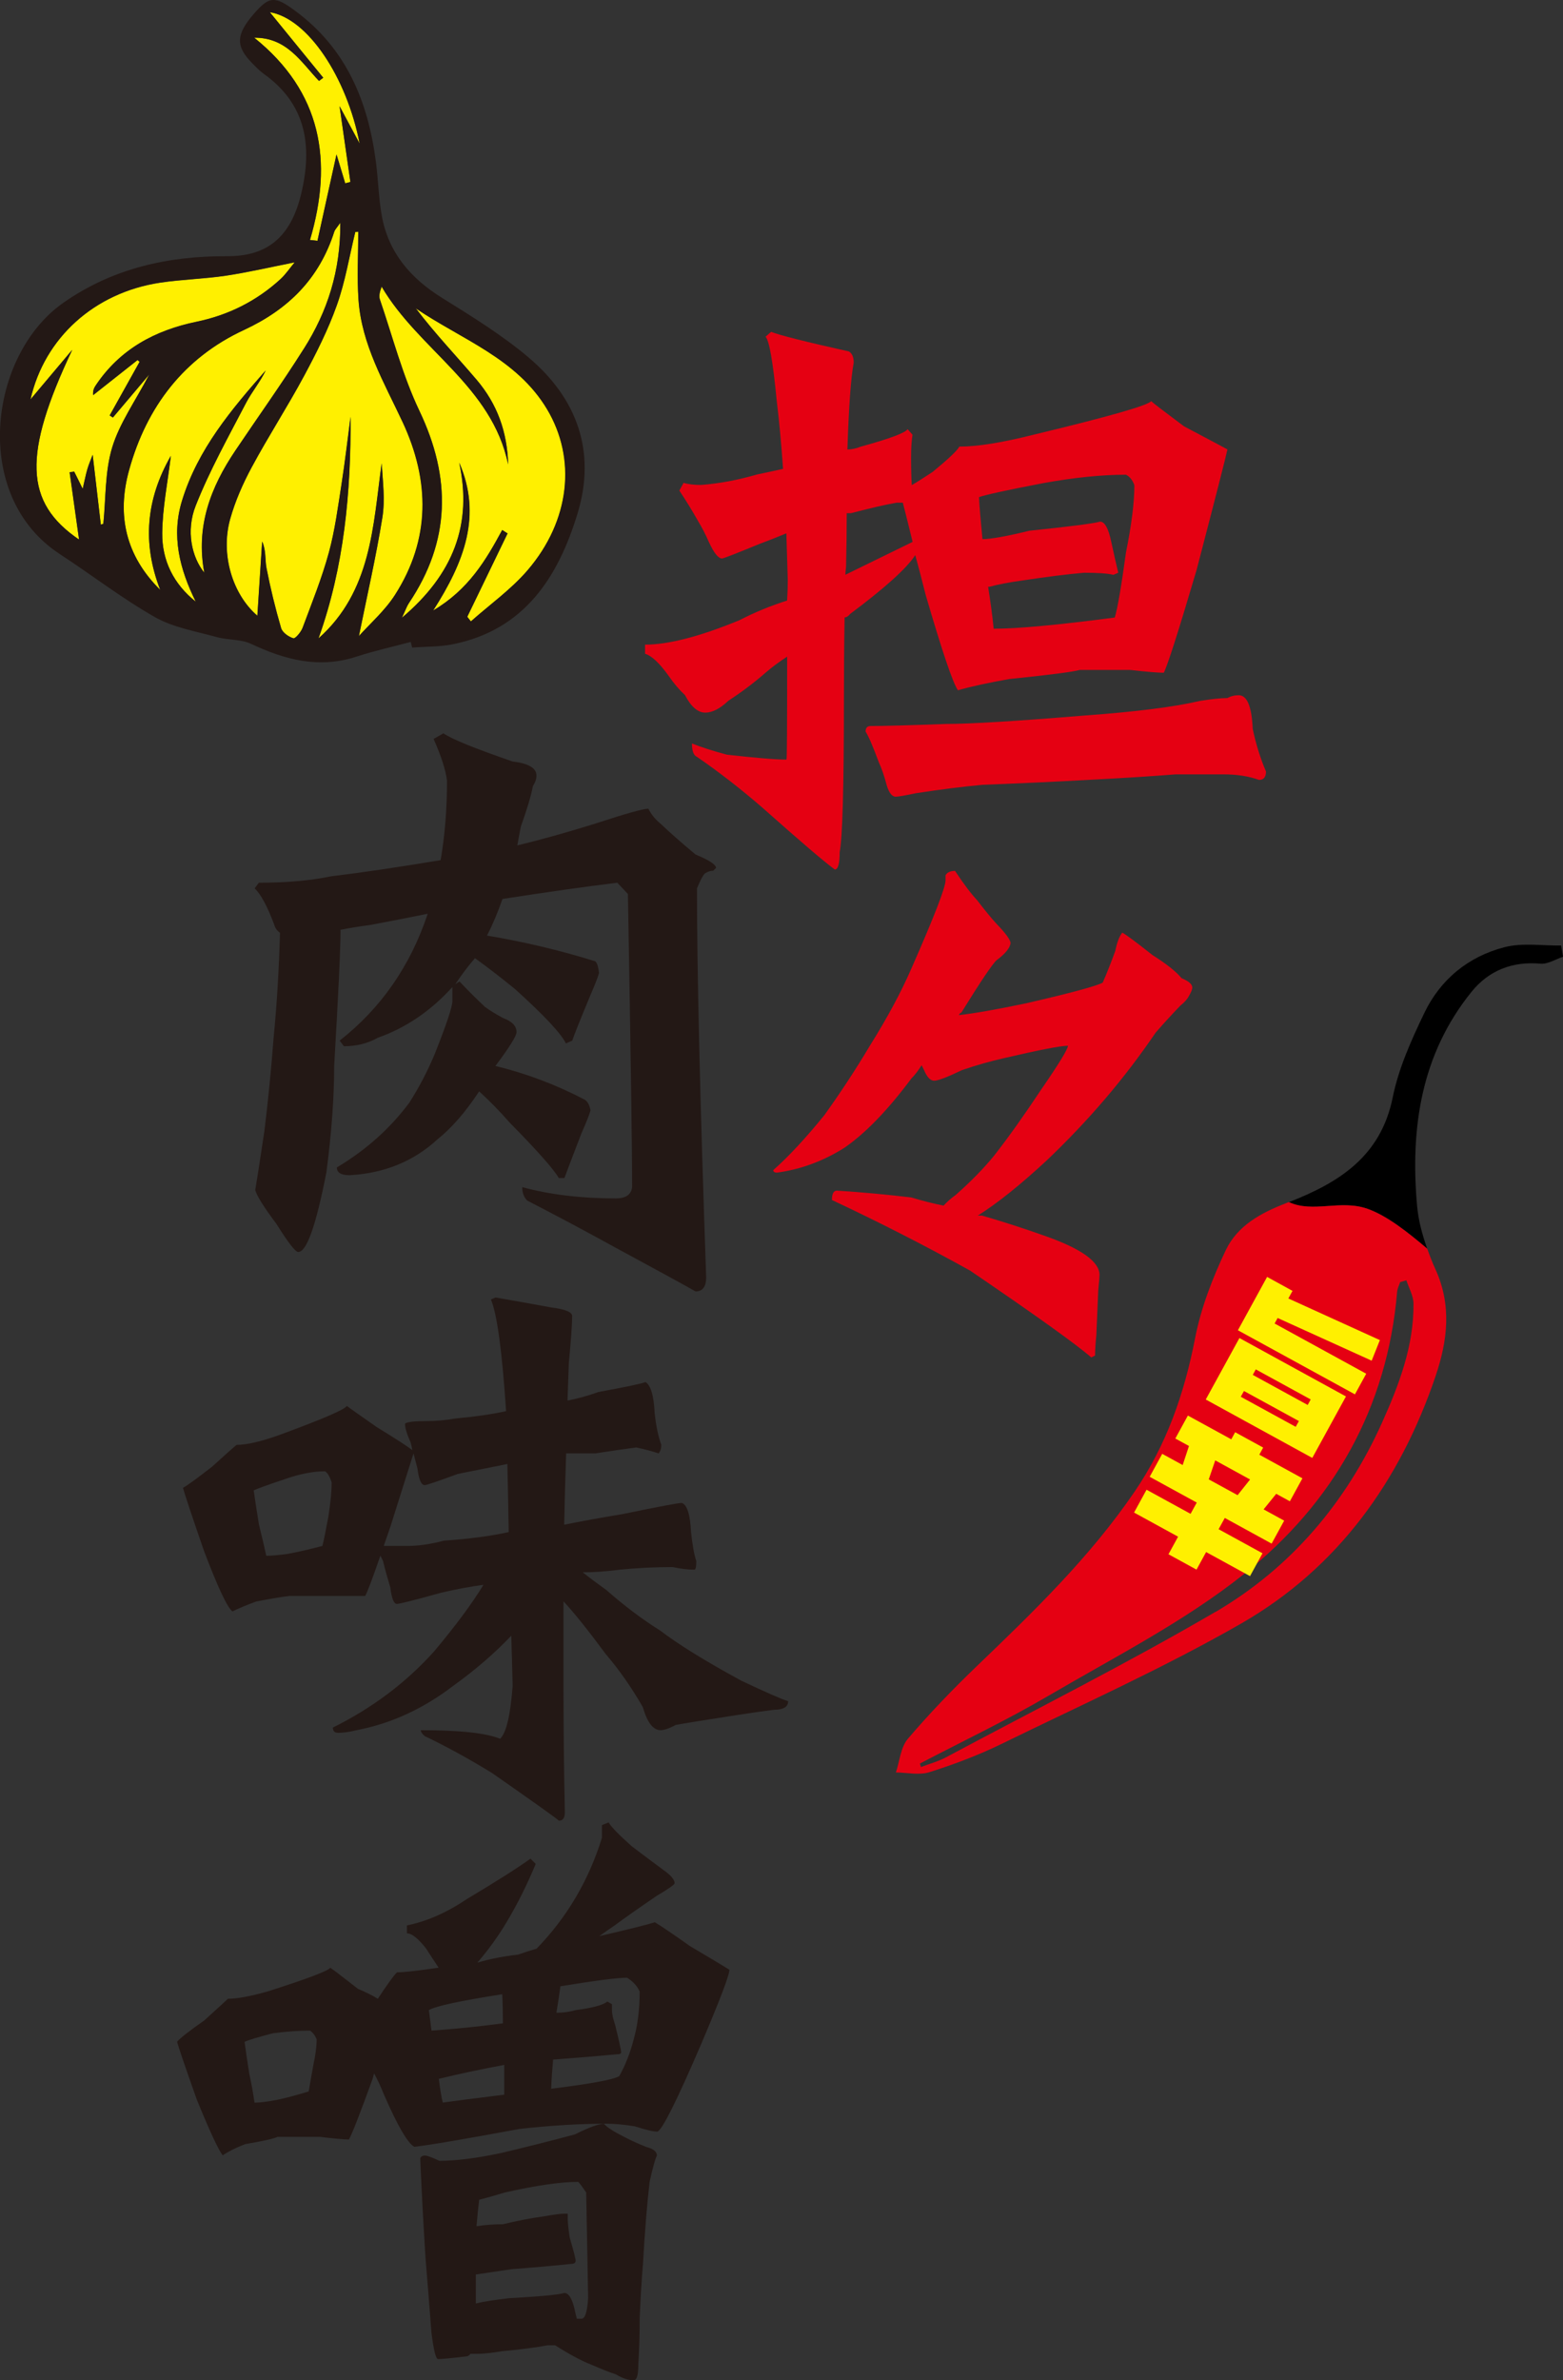
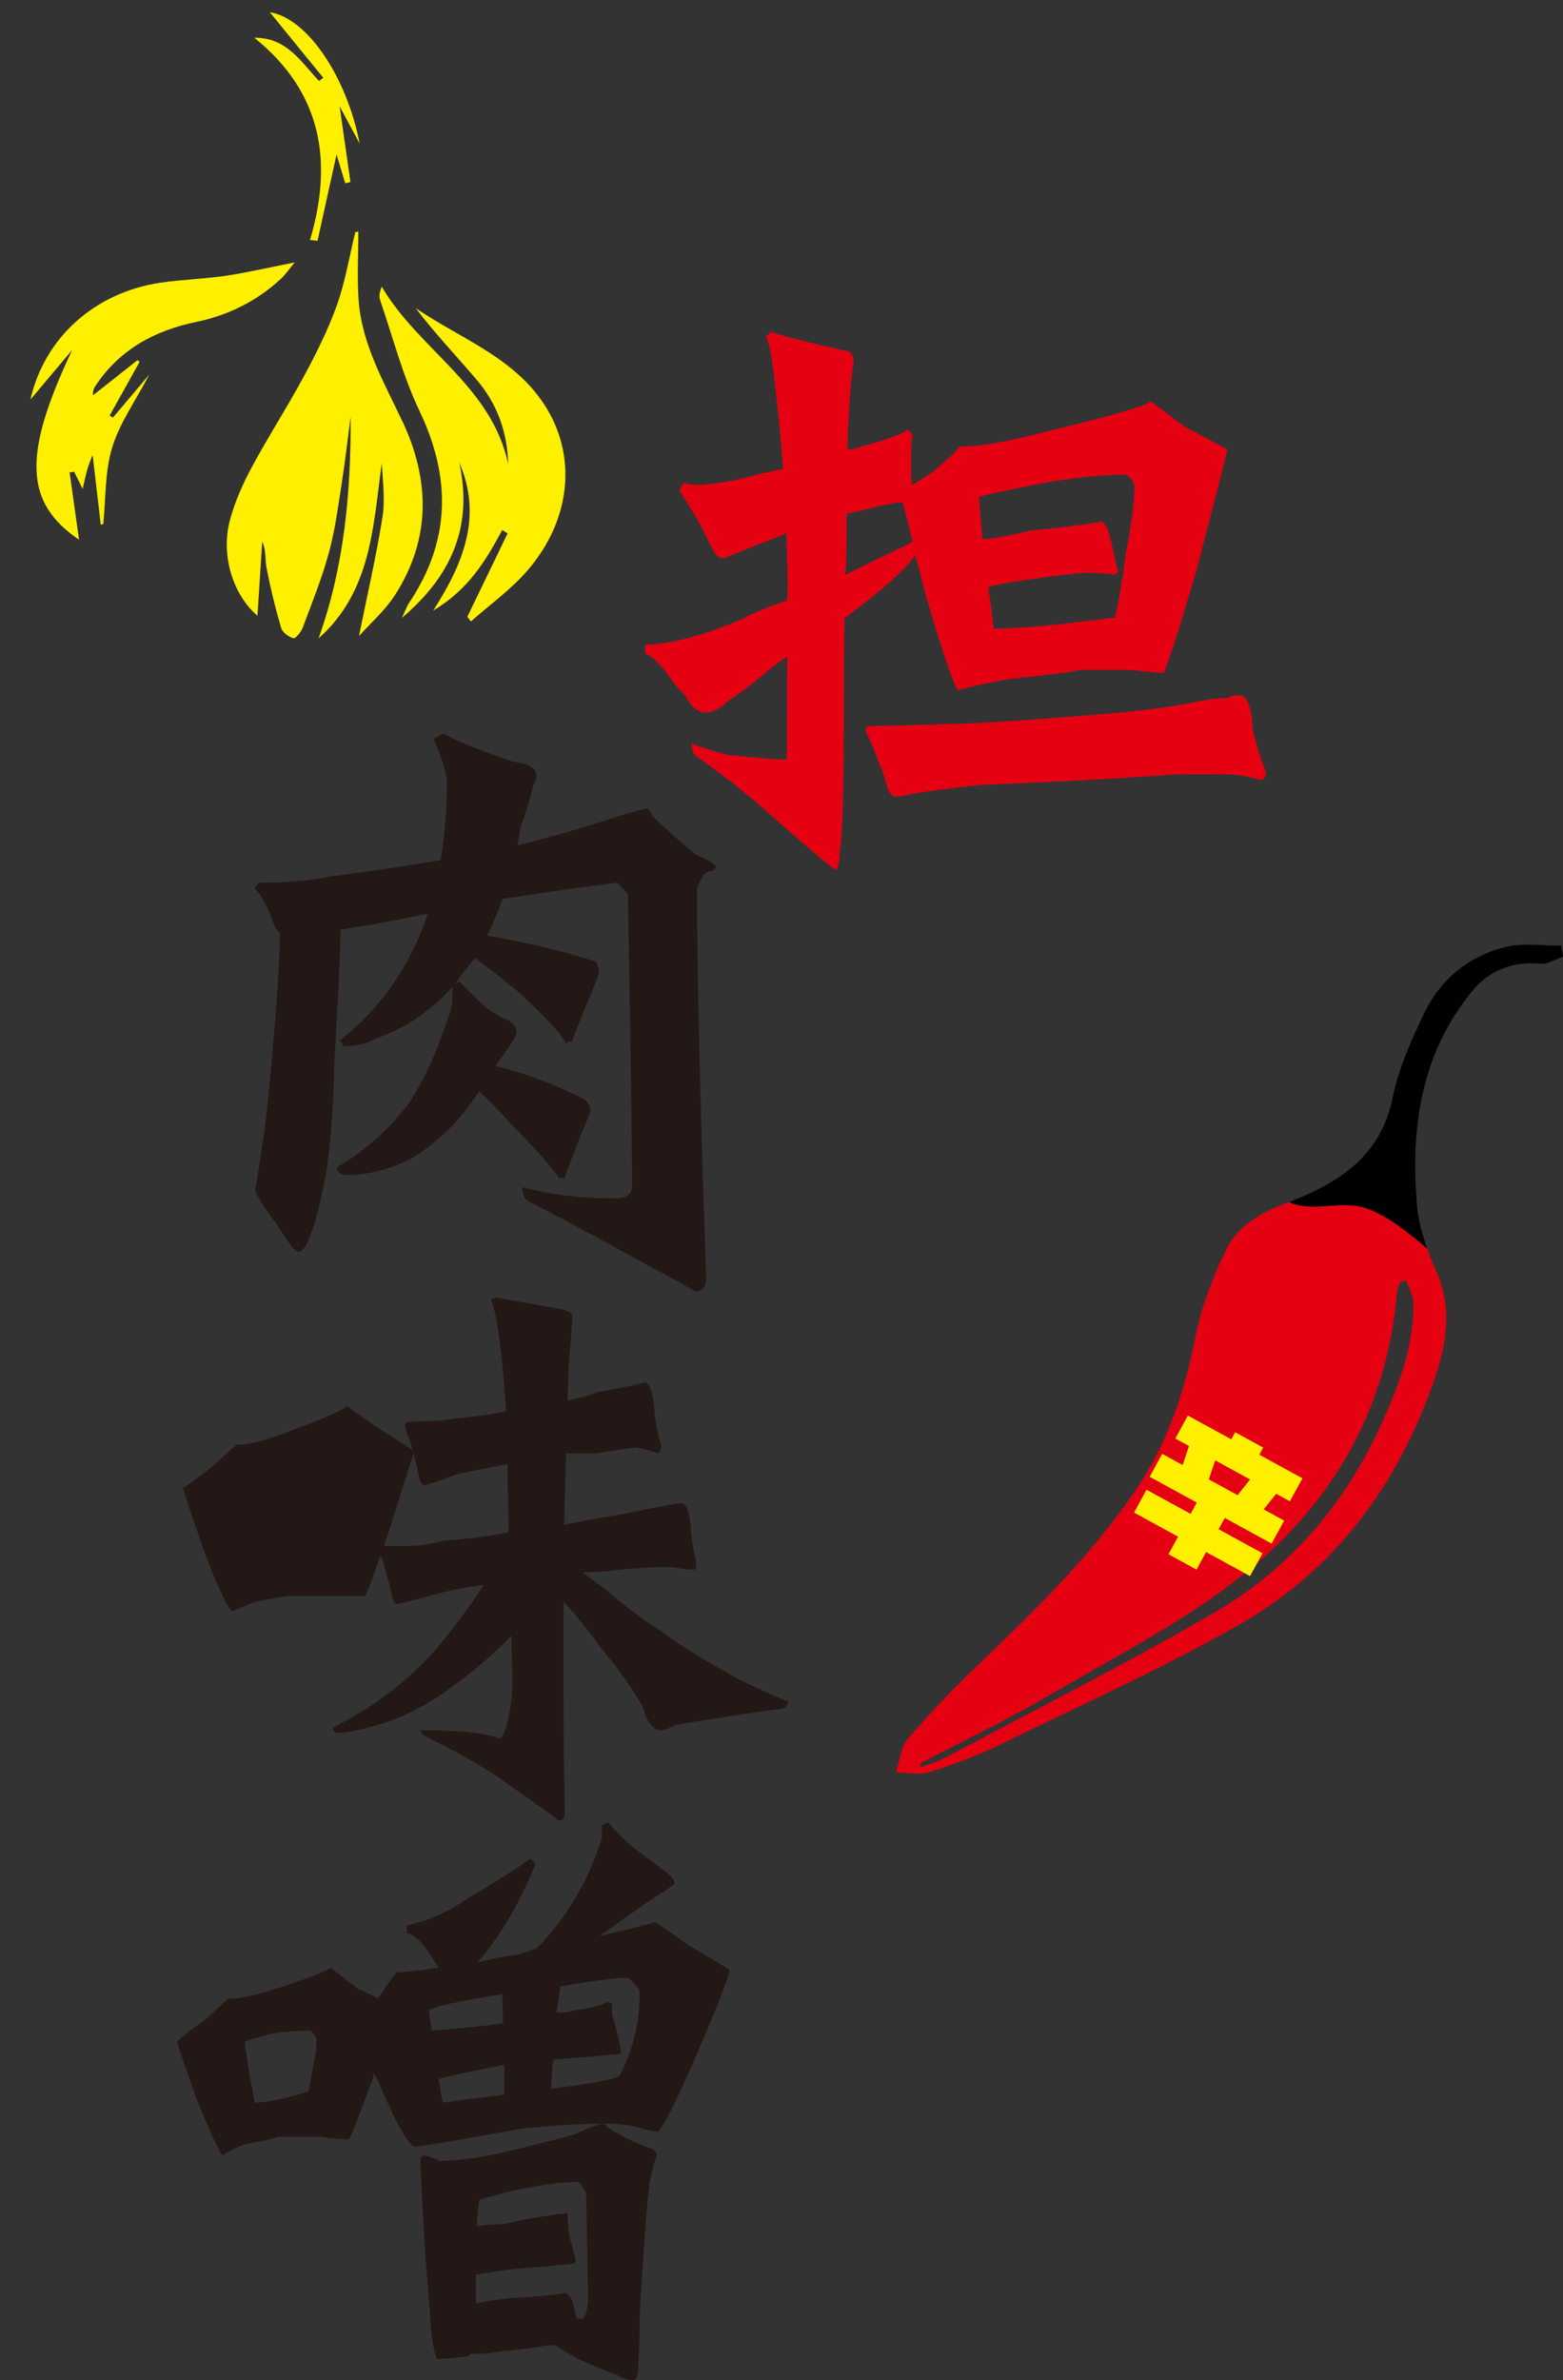
<svg xmlns="http://www.w3.org/2000/svg" viewBox="0 0 255.29 388.69">
  <rect x="0" y="0" width="255.29" height="388.69" fill="#333333" stroke="none" />
  <path d="m127.9 76.6c-.3-4.34-.65-8.04-1.03-11.09-.61-6.4-1.22-9.91-1.83-10.52l.91-.8c1.3.53 5.53 1.6 12.69 3.2.53.3.8.91.8 1.83-.46 2.44-.8 7.16-1.03 14.18.69 0 1.41-.15 2.17-.46 4.73-1.3 7.28-2.25 7.66-2.86l.8.91c-.15.99-.23 2.21-.23 3.66 0 1.91.04 3.43.11 4.57.91-.53 2.06-1.26 3.43-2.17 2.59-2.13 4.04-3.51 4.34-4.12 2.97 0 7.01-.65 12.12-1.94 12.35-2.97 18.75-4.8 19.21-5.49.3.3 2.1 1.68 5.37 4.12 4.19 2.21 6.55 3.47 7.09 3.77-.23 1.14-1.91 7.7-5.03 19.66-2.97 10.06-4.76 15.66-5.37 16.81-.91 0-2.74-.15-5.49-.46h-8.23c-.99.3-4.84.8-11.55 1.49-3.43.61-6.21 1.22-8.35 1.83-.84-1.22-2.59-6.4-5.26-15.55-.61-2.44-1.18-4.61-1.71-6.52-1.37 2.13-4.92 5.34-10.63 9.6-.3.38-.61.57-.91.57-.08 4.57-.11 9.11-.11 13.61 0 14.1-.23 22.33-.69 24.7 0 1.91-.27 2.86-.8 2.86-1.68-1.22-5.6-4.57-11.78-10.06-3.51-3.05-7.09-5.83-10.75-8.35-.53-.23-.8-.95-.8-2.17 1.52.61 3.43 1.22 5.72 1.83 4.73.53 7.96.8 9.72.8.08 0 .11-5.6.11-16.81-1.3.84-2.48 1.71-3.54 2.63-1.83 1.6-3.85 3.13-6.06 4.57-1.37 1.3-2.63 1.94-3.77 1.94-1.22 0-2.32-.95-3.32-2.86-.91-.84-1.79-1.87-2.63-3.09-1.52-2.13-2.82-3.35-3.89-3.66v-1.49c3.81 0 8.96-1.33 15.43-4 2.52-1.3 5.11-2.36 7.77-3.2.08-1.22.11-2.32.11-3.32-.08-2.74-.15-5.3-.23-7.66-1.45.61-2.9 1.18-4.34 1.71-3.89 1.6-5.95 2.4-6.17 2.4-.61 0-1.33-.91-2.17-2.74-.53-1.22-1.11-2.32-1.71-3.32-.99-1.75-2.02-3.43-3.09-5.03l.69-1.26c.76.23 1.71.34 2.86.34 2.97-.23 6.02-.8 9.15-1.71 1.45-.3 2.86-.61 4.23-.91zm10.4 7.2c0 2.82-.04 5.75-.11 8.8-.08.61-.11 1.03-.11 1.26 3.58-1.75 7.24-3.54 10.98-5.37-.76-3.13-1.3-5.26-1.6-6.4h-1.03c-1.75.3-4.23.88-7.43 1.71h-.69zm64.02 29.73c1.37 0 2.13 1.83 2.29 5.49.53 2.52 1.26 4.84 2.17 6.97 0 .91-.38 1.37-1.14 1.37-1.68-.61-3.62-.91-5.83-.91h-7.77c-3.73.3-8.54.61-14.41.91-5.41.3-11.13.57-17.15.8-3.28.3-6.9.76-10.86 1.37-1.83.38-2.93.57-3.32.57-.61 0-1.11-.65-1.49-1.94-.38-1.45-.8-2.67-1.26-3.66-.99-2.67-1.71-4.34-2.17-5.03 0-.61.27-.91.8-.91 2.06 0 6.17-.11 12.35-.34 3.96 0 11.47-.46 22.52-1.37 8.46-.61 14.79-1.41 18.98-2.4 1.91-.3 3.39-.46 4.46-.46.53-.3 1.14-.46 1.83-.46zm-40.93-17.72c.38 2.36.69 4.65.91 6.86 1.98 0 4.61-.15 7.89-.46 3.28-.3 7.24-.76 11.89-1.37.46-1.52 1.07-5.07 1.83-10.63.91-4.5 1.37-8.16 1.37-10.98-.3-.84-.76-1.41-1.37-1.71-3.96 0-8.46.46-13.49 1.37-5.95 1.14-9.45 1.91-10.52 2.29.08 1.52.27 3.81.57 6.86 1.37 0 3.93-.46 7.66-1.37 6.63-.69 10.48-1.18 11.55-1.49.76 0 1.37 1.11 1.83 3.32.46 2.13.84 3.81 1.14 5.03l-.8.34c-.91-.23-2.52-.34-4.8-.34-2.67.23-6.02.65-10.06 1.26-2.21.3-4 .65-5.37 1.03h-.23z" fill="#e50012" />
-   <path d="m150.53 173.95c-.55.88-1.1 1.6-1.65 2.14-3.85 5.17-7.49 8.94-10.93 11.32-3.44 2.18-7.11 3.54-11.03 4.08-.41 0-.62-.14-.62-.41 2.47-2.18 5.26-5.17 8.35-8.98 2.68-3.74 5.15-7.51 7.42-11.32 2.89-4.62 5.15-8.84 6.8-12.65 3.71-8.43 5.57-13.23 5.57-14.38v-.82c.27-.48.79-.71 1.55-.71 1.44 2.18 2.65 3.77 3.61 4.79 1.31 1.7 2.34 2.96 3.09 3.77 1.58 1.63 2.37 2.72 2.37 3.26-.14.82-.89 1.73-2.27 2.75-.69.61-2.61 3.47-5.77 8.57-.14 0-.27.14-.41.41 2.47-.27 6.15-.92 11.03-1.94 7.35-1.7 11.51-2.82 12.47-3.37.69-1.56 1.37-3.3 2.06-5.2.27-1.36.65-2.35 1.13-2.96.55.27 2.2 1.5 4.95 3.67 2.27 1.43 3.85 2.69 4.74 3.77 1.17.48 1.75.99 1.75 1.53 0 .27-.17.71-.52 1.33-.27.54-.76 1.09-1.44 1.63-1.31 1.36-2.65 2.82-4.02 4.39-5.02 7.41-10.96 14.38-17.83 20.91-4.33 4.01-8.07 7-11.23 8.98h.72c3.5 1.02 6.87 2.11 10.1 3.26 6.05 2.11 9.07 4.25 9.07 6.43 0 .27-.07 1.12-.21 2.55-.07 1.56-.17 3.98-.31 7.24-.14 1.43-.21 2.55-.21 3.37l-.62.31c-2.41-2.11-9-6.83-19.79-14.18-7.35-4.08-14.88-7.92-22.57-11.53 0-1.02.27-1.53.82-1.53 4.19.27 8.25.65 12.16 1.12 1.79.54 3.54.99 5.26 1.33.55-.61 1.2-1.19 1.96-1.73 2.47-2.18 4.57-4.32 6.29-6.43 2.34-2.99 4.88-6.56 7.63-10.71 2.95-4.28 4.43-6.7 4.43-7.24-1.17 0-4.67.68-10.51 2.04-2.13.48-4.4 1.12-6.8 1.94-2.41 1.16-3.92 1.73-4.54 1.73s-1.17-.58-1.65-1.73l-.41-.82z" fill="#e50012" />
  <path d="m69.89 149.21c-2.99.61-6.14 1.23-9.44 1.84-1.76.23-3.41.5-4.95.81h.12c0 3.07-.35 10.47-1.04 22.21 0 5.14-.42 10.93-1.27 17.38-1.69 8.67-3.22 13-4.6 13-.46 0-1.65-1.53-3.57-4.6-2.07-2.76-3.22-4.6-3.45-5.52.23-1.3.73-4.53 1.5-9.67.61-4.99 1.11-10.05 1.5-15.19.54-5.52.88-11.24 1.04-17.15-.46-.31-.77-.73-.92-1.27-1.15-3.07-2.22-5.06-3.22-5.98l.69-.92c4.53 0 8.44-.35 11.74-1.04 5.06-.61 11.05-1.5 17.95-2.65.69-3.99 1.04-8.32 1.04-13-.23-1.76-.96-4.03-2.19-6.79l1.61-.92c1.3.92 5.06 2.45 11.28 4.6 2.61.31 3.91 1.07 3.91 2.3 0 .54-.19 1.11-.58 1.73-.31 1.61-.96 3.8-1.96 6.56-.23 1.15-.42 2.19-.58 3.11 3.84-.92 8.09-2.11 12.77-3.57 4.91-1.61 7.79-2.42 8.63-2.42.46.92 1.11 1.73 1.96 2.42 1.53 1.46 3.45 3.15 5.75 5.06 2.22.92 3.34 1.65 3.34 2.19l-.46.46c-.46 0-.92.15-1.38.46-.31.31-.73 1.11-1.27 2.42 0 13.5.5 34.68 1.5 63.52 0 1.53-.58 2.3-1.73 2.3-1.61-.92-6.1-3.38-13.46-7.36-4.45-2.45-9.13-4.95-14.04-7.48-.54-.54-.81-1.27-.81-2.19 4.53 1.23 9.63 1.84 15.3 1.84 1.61 0 2.49-.61 2.65-1.84 0-5.83-.23-21.79-.69-47.87l-1.73-1.84c-5.06.61-11.32 1.5-18.76 2.65-.77 2.22-1.61 4.22-2.53 5.98 5.98 1 11.81 2.38 17.49 4.14.38 0 .65.65.81 1.96-.15.61-.61 1.8-1.38 3.57-1.69 4.07-2.69 6.56-2.99 7.48l-1.04.46c-.77-1.61-3.53-4.56-8.29-8.86-2.15-1.76-4.33-3.45-6.56-5.06-1.07 1.23-2.15 2.65-3.22 4.26l.69-.46c1.07 1.15 2.45 2.53 4.14 4.14.84.61 1.84 1.23 2.99 1.84 1.46.54 2.19 1.3 2.19 2.3 0 .61-1.15 2.45-3.45 5.52 5.06 1.23 9.93 3.07 14.61 5.52.46.31.77.88.92 1.73-.15.61-.65 1.88-1.5 3.8-1.53 3.99-2.45 6.41-2.76 7.25h-.92c-.84-1.46-3.53-4.49-8.06-9.09-1.61-1.84-3.26-3.53-4.95-5.06-2.22 3.38-4.49 5.98-6.79 7.82-3.91 3.61-8.71 5.56-14.38 5.87-1.38 0-2.07-.42-2.07-1.27 4.76-2.84 8.71-6.37 11.85-10.59 1.61-2.53 2.99-5.18 4.14-7.94 1.92-4.83 2.88-7.71 2.88-8.63v-2.3c-3.53 3.91-7.59 6.67-12.2 8.29-1.61.92-3.45 1.38-5.52 1.38l-.69-.92c6.75-5.29 11.55-12.2 14.38-20.71zm4.03 11.97v-.46h.46c-.15 0-.31.15-.46.46z" fill="#231815" />
-   <path d="m47.15 260.66c-.5 0-2.27.29-5.29.86-1.58.58-2.88 1.12-3.88 1.62-.79-.5-2.34-3.78-4.64-9.82-2.01-5.83-3.17-9.28-3.45-10.36.58-.29 2.16-1.44 4.75-3.45 2.3-2.09 3.63-3.27 3.99-3.56 1.65 0 3.99-.54 7.01-1.62 7.05-2.59 10.72-4.17 11.01-4.75.36.29 1.98 1.44 4.86 3.45 3.17 1.94 5.11 3.2 5.83 3.78-.14-.86-.29-1.4-.43-1.62-.5-1.15-.76-2.05-.76-2.7.29-.29 1.51-.43 3.67-.43 1.44 0 2.99-.14 4.64-.43 3.17-.29 5.9-.68 8.2-1.19-.65-9.78-1.47-15.86-2.48-18.24l.76-.32c2.88.5 5.9 1.04 9.06 1.62 2.3.29 3.45.76 3.45 1.4 0 1.37-.18 3.92-.54 7.66-.07 1.8-.14 3.85-.22 6.15 1.58-.29 3.27-.76 5.07-1.4 4.68-.86 7.23-1.4 7.66-1.62.86.5 1.37 2.19 1.51 5.07.22 2.09.58 3.81 1.08 5.18 0 .58-.14 1.04-.43 1.4-1.08-.36-2.3-.68-3.67-.97-2.16.29-4.39.61-6.69.97h-4.75c-.14 4.03-.25 7.91-.32 11.65 2.81-.58 5.97-1.15 9.5-1.73 5.9-1.22 9.14-1.83 9.71-1.83.86.29 1.37 1.87 1.51 4.75.22 2.09.5 3.67.86 4.75 0 .94-.11 1.4-.32 1.4-1.01 0-2.19-.14-3.56-.43-2.81 0-5.68.14-8.63.43-2.23.29-4.24.43-6.04.43 1.08.86 2.37 1.83 3.88 2.91 2.95 2.59 5.86 4.78 8.74 6.58 3.02 2.3 7.45 5.04 13.27 8.2 4.1 1.94 6.65 3.06 7.66 3.35 0 .94-.76 1.4-2.27 1.4-2.23.29-4.24.58-6.04.86-5.54.86-8.89 1.4-10.04 1.62-1.08.58-1.91.86-2.48.86-1.22 0-2.19-1.26-2.91-3.78-1.87-3.24-3.88-6.12-6.04-8.63-2.81-3.81-5.11-6.69-6.91-8.63v14.24c0 6.62.07 13.35.22 20.18 0 .94-.32 1.4-.97 1.4-.36-.36-3.99-2.95-10.9-7.77-3.74-2.3-7.41-4.32-11.01-6.04-.43-.36-.65-.68-.65-.97 6.4 0 10.72.47 12.95 1.4 1.01-.94 1.69-3.81 2.05-8.63-.07-2.88-.14-5.61-.22-8.2-2.73 2.88-5.9 5.61-9.5 8.2-4.89 3.74-10.14 6.15-15.76 7.23-1.15.29-2.16.43-3.02.43-.58 0-.86-.29-.86-.86 6.4-3.17 11.91-7.3 16.51-12.41 3.45-4.1 6.15-7.73 8.09-10.9-2.16.29-4.46.72-6.91 1.29-4.39 1.22-6.8 1.83-7.23 1.83-.5 0-.86-.9-1.08-2.7-.5-1.65-.9-3.09-1.19-4.32-.14-.29-.29-.58-.43-.86-1.29 3.74-2.12 5.94-2.48 6.58h-12.52zm5.94-20.4c-1.94 0-4.14.43-6.58 1.29-2.81.94-4.5 1.55-5.07 1.83.14 1.08.43 2.95.86 5.61.5 2.01.9 3.71 1.19 5.07.86 0 2.05-.11 3.56-.32 1.58-.29 3.45-.72 5.61-1.29.22-.86.54-2.45.97-4.75.36-2.3.54-4.17.54-5.61-.29-.94-.65-1.55-1.08-1.83zm9.6 12.19h3.88c1.8 0 3.78-.29 5.94-.86 4.17-.29 7.7-.76 10.58-1.4-.07-3.96-.14-7.66-.22-11.12-2.52.5-5.22 1.04-8.09 1.62-3.31 1.22-5.11 1.83-5.4 1.83-.58 0-.97-.9-1.19-2.7-.29-1.08-.5-1.91-.65-2.48-.36 1.15-1.62 5.14-3.78 11.98-.43 1.22-.79 2.27-1.08 3.13z" fill="#231815" />
+   <path d="m47.15 260.66c-.5 0-2.27.29-5.29.86-1.58.58-2.88 1.12-3.88 1.62-.79-.5-2.34-3.78-4.64-9.82-2.01-5.83-3.17-9.28-3.45-10.36.58-.29 2.16-1.44 4.75-3.45 2.3-2.09 3.63-3.27 3.99-3.56 1.65 0 3.99-.54 7.01-1.62 7.05-2.59 10.72-4.17 11.01-4.75.36.29 1.98 1.44 4.86 3.45 3.17 1.94 5.11 3.2 5.83 3.78-.14-.86-.29-1.4-.43-1.62-.5-1.15-.76-2.05-.76-2.7.29-.29 1.51-.43 3.67-.43 1.44 0 2.99-.14 4.64-.43 3.17-.29 5.9-.68 8.2-1.19-.65-9.78-1.47-15.86-2.48-18.24l.76-.32c2.88.5 5.9 1.04 9.06 1.62 2.3.29 3.45.76 3.45 1.4 0 1.37-.18 3.92-.54 7.66-.07 1.8-.14 3.85-.22 6.15 1.58-.29 3.27-.76 5.07-1.4 4.68-.86 7.23-1.4 7.66-1.62.86.5 1.37 2.19 1.51 5.07.22 2.09.58 3.81 1.08 5.18 0 .58-.14 1.04-.43 1.4-1.08-.36-2.3-.68-3.67-.97-2.16.29-4.39.61-6.69.97h-4.75c-.14 4.03-.25 7.91-.32 11.65 2.81-.58 5.97-1.15 9.5-1.73 5.9-1.22 9.14-1.83 9.71-1.83.86.29 1.37 1.87 1.51 4.75.22 2.09.5 3.67.86 4.75 0 .94-.11 1.4-.32 1.4-1.01 0-2.19-.14-3.56-.43-2.81 0-5.68.14-8.63.43-2.23.29-4.24.43-6.04.43 1.08.86 2.37 1.83 3.88 2.91 2.95 2.59 5.86 4.78 8.74 6.58 3.02 2.3 7.45 5.04 13.27 8.2 4.1 1.94 6.65 3.06 7.66 3.35 0 .94-.76 1.4-2.27 1.4-2.23.29-4.24.58-6.04.86-5.54.86-8.89 1.4-10.04 1.62-1.08.58-1.91.86-2.48.86-1.22 0-2.19-1.26-2.91-3.78-1.87-3.24-3.88-6.12-6.04-8.63-2.81-3.81-5.11-6.69-6.91-8.63v14.24c0 6.62.07 13.35.22 20.18 0 .94-.32 1.4-.97 1.4-.36-.36-3.99-2.95-10.9-7.77-3.74-2.3-7.41-4.32-11.01-6.04-.43-.36-.65-.68-.65-.97 6.4 0 10.72.47 12.95 1.4 1.01-.94 1.69-3.81 2.05-8.63-.07-2.88-.14-5.61-.22-8.2-2.73 2.88-5.9 5.61-9.5 8.2-4.89 3.74-10.14 6.15-15.76 7.23-1.15.29-2.16.43-3.02.43-.58 0-.86-.29-.86-.86 6.4-3.17 11.91-7.3 16.51-12.41 3.45-4.1 6.15-7.73 8.09-10.9-2.16.29-4.46.72-6.91 1.29-4.39 1.22-6.8 1.83-7.23 1.83-.5 0-.86-.9-1.08-2.7-.5-1.65-.9-3.09-1.19-4.32-.14-.29-.29-.58-.43-.86-1.29 3.74-2.12 5.94-2.48 6.58h-12.52zm5.94-20.4zm9.6 12.19h3.88c1.8 0 3.78-.29 5.94-.86 4.17-.29 7.7-.76 10.58-1.4-.07-3.96-.14-7.66-.22-11.12-2.52.5-5.22 1.04-8.09 1.62-3.31 1.22-5.11 1.83-5.4 1.83-.58 0-.97-.9-1.19-2.7-.29-1.08-.5-1.91-.65-2.48-.36 1.15-1.62 5.14-3.78 11.98-.43 1.22-.79 2.27-1.08 3.13z" fill="#231815" />
  <path d="m78.04 320.48c1.94-.58 4.14-1.01 6.58-1.29 1.01-.36 2.01-.68 3.02-.97 4.96-5.11 8.53-11.15 10.68-18.13v-2.05l1.08-.43c.5.79 1.76 2.09 3.78 3.88 1.8 1.37 3.53 2.66 5.18 3.88 1.22.86 1.83 1.58 1.83 2.16 0 .22-.97.9-2.91 2.05-2.95 2.01-5.25 3.63-6.91 4.86-.86.58-1.69 1.15-2.48 1.73 4.96-1.15 7.99-1.91 9.06-2.27 1.08.65 2.99 1.94 5.72 3.88 3.53 2.09 5.68 3.38 6.47 3.88 0 .86-1.55 4.93-4.64 12.19-3.96 9.21-6.33 13.96-7.12 14.24-.72 0-1.94-.29-3.67-.86-1.8-.29-3.35-.43-4.64-.43-4.39 0-9.14.29-14.24.86-8.92 1.65-14.64 2.63-17.16 2.91-1.08-.58-2.73-3.42-4.96-8.53-.58-1.44-1.12-2.59-1.62-3.45-.07.29-.14.58-.22.86-2.09 5.76-3.38 9.06-3.88 9.93-.72 0-2.3-.14-4.75-.43h-6.91c-.58.29-2.34.68-5.29 1.19-1.51.58-2.73 1.19-3.67 1.83-.72-.94-2.12-3.96-4.21-9.06-1.94-5.47-3.02-8.63-3.24-9.5.58-.65 2.05-1.8 4.42-3.45 2.3-2.09 3.6-3.27 3.88-3.56 1.51 0 3.67-.4 6.47-1.19 6.55-2.09 9.96-3.38 10.25-3.88.36.22 1.87 1.37 4.53 3.45 1.37.58 2.45 1.12 3.24 1.62 1.51-2.3 2.55-3.74 3.13-4.32 1.15 0 3.42-.25 6.8-.76-.58-.86-1.26-1.91-2.05-3.13-1.29-1.65-2.34-2.48-3.13-2.48v-1.29c3.24-.65 6.51-2.09 9.82-4.32 4.82-2.88 8.27-5.07 10.36-6.58.29.29.58.58.86.86-1.44 3.45-3.02 6.62-4.75 9.5-1.37 2.3-2.95 4.5-4.75 6.58zm-27.41 11.12c-1.8 0-3.81.14-6.04.43-2.52.65-4.06 1.12-4.64 1.4.14 1.15.4 2.88.76 5.18.36 1.65.65 3.24.86 4.75.86 0 2.05-.14 3.56-.43 1.44-.29 3.2-.76 5.29-1.4.14-.86.4-2.3.76-4.32.36-1.65.54-3.06.54-4.21-.29-.65-.65-1.12-1.08-1.4zm21.15 21.26c2.73 0 6.12-.43 10.14-1.29 3.96-.94 7.95-1.94 11.98-3.02 2.3-1.15 3.88-1.73 4.75-1.73.5.58 1.62 1.29 3.35 2.16.94.5 2.12 1.04 3.56 1.62 1.15.29 1.73.76 1.73 1.4-.29.58-.68 2.01-1.19 4.32-.43 3.74-.79 8.2-1.08 13.38-.22 2.52-.4 5.5-.54 8.96 0 2.59-.07 5.07-.22 7.45 0 1.73-.25 2.59-.76 2.59-.86 0-1.83-.32-2.91-.97-.94-.29-2.3-.83-4.1-1.62-1.51-.58-3.45-1.62-5.83-3.13h-1.19c-1.87.36-4.35.68-7.45.97-1.73.29-3.09.43-4.1.43h-1.08c-.22.29-.47.43-.76.43-2.45.29-3.96.43-4.53.43-.36 0-.72-1.44-1.08-4.32-.36-4.68-.68-8.74-.97-12.19-.36-5.76-.65-11.19-.86-16.3.14-.29.4-.43.76-.43s1.15.29 2.37.86zm10.36-22.45c0-1.8-.04-3.38-.11-4.75-6.91 1.08-10.9 1.94-11.98 2.59.07.58.22 1.69.43 3.35 4.03-.29 7.91-.68 11.65-1.19zm-10.47 9.06c.22 1.73.43 3.02.65 3.88 2.09-.29 5.43-.72 10.04-1.29v-4.86c-3.53.65-7.09 1.4-10.68 2.27zm6.04 36.69c1.15-.29 2.95-.58 5.4-.86 5.18-.29 8.2-.58 9.06-.86.79 0 1.4 1.12 1.83 3.35.07.29.14.58.22.86h.76c.58 0 .94-1.12 1.08-3.35-.07-4.39-.18-10.14-.32-17.27-.58-.86-1.01-1.44-1.29-1.73-2.88 0-6.87.58-11.98 1.73-1.65.5-3.06.9-4.21 1.19-.14 1.22-.29 2.66-.43 4.32 1.44-.22 2.88-.32 4.32-.32 2.37-.58 4.6-1.01 6.69-1.29 1.65-.29 2.7-.43 3.13-.43h.76v.86c0 .58.11 1.58.32 3.02.65 2.23.97 3.49.97 3.78 0 .36-.25.54-.76.54-2.81.29-6.04.58-9.71.86-1.94.29-3.88.58-5.83.86v4.75zm12.63-39.82c-.14 1.51-.25 3.09-.32 4.75 6.4-.79 10.11-1.47 11.12-2.05 1.01-1.8 1.8-3.81 2.37-6.04.65-2.3.97-4.89.97-7.77-.36-.86-1.04-1.62-2.05-2.27-1.58 0-5.22.47-10.9 1.4-.14 1.15-.36 2.59-.65 4.32 1.15 0 2.19-.14 3.13-.43 2.81-.36 4.53-.83 5.18-1.4l.76.43v.97c0 .58.18 1.4.54 2.48.65 2.66.97 4.14.97 4.42 0 .22-.25.32-.76.32-3.09.29-6.55.58-10.36.86z" fill="#231815" />
  <path d="m230.87 212.85c-.01-1.27-.75-2.52-1.16-3.78-.34.1-.67.19-1.02.29-.17.52-.44 1.04-.49 1.56-1.6 19.03-10.46 34.51-24.97 46.08-9.74 7.77-21.1 13.54-31.93 19.88-6.85 4.01-14.02 7.42-21.05 11.1.05.19.11.38.17.57 1.37-.52 2.82-.91 4.11-1.6 14.69-7.84 29.59-15.33 43.97-23.73 12.31-7.21 21.35-17.84 27.25-30.97 2.77-6.17 5.19-12.5 5.12-19.42z" fill="none" />
  <path d="m233.11 203.91c-.81-2.28-1.44-4.62-1.65-6.96-1.13-12.65.61-24.75 8.9-35 2.82-3.48 6.66-5 11.27-4.58 1.18.1 2.45-.74 3.67-1.13-.1-.62-.22-1.23-.32-1.84-3.09.05-6.34-.48-9.26.28-5.88 1.52-10.47 5.26-13.1 10.78-2.12 4.41-4.19 9.02-5.15 13.77-1.96 9.71-8.91 13.94-16.95 17.08 3.96 1.83 8.37-.47 12.83 1.09 3.22 1.13 6.6 3.83 9.77 6.52z" />
  <path d="m234.49 224.68c1.94-5.73 2.66-11.51-.04-17.42-.5-1.08-.93-2.21-1.34-3.35-3.17-2.69-6.55-5.38-9.77-6.52-4.45-1.55-8.86.74-12.83-1.09-.18.06-.36.14-.52.21-4.12 1.58-7.89 3.69-9.77 7.62-2.18 4.59-4.07 9.47-5.03 14.43-1.75 9.03-4.68 17.43-9.88 25.04-7.27 10.66-16.46 19.55-25.7 28.42-3.95 3.79-7.77 7.75-11.32 11.92-1.18 1.38-1.34 3.64-1.96 5.5 1.85.02 3.84.49 5.53-.06 4-1.27 7.97-2.76 11.77-4.62 13.09-6.4 26.48-12.4 39.12-19.65 15.78-9.08 25.92-23.23 31.74-40.42zm-35.99 38.55c-14.38 8.4-29.28 15.88-43.97 23.73-1.28.69-2.73 1.07-4.11 1.6-.07-.2-.12-.38-.17-.57 7.03-3.68 14.2-7.08 21.05-11.1 10.82-6.34 22.19-12.11 31.93-19.88 14.51-11.56 23.37-27.05 24.97-46.08.05-.52.32-1.04.49-1.56.36-.1.69-.19 1.02-.29.41 1.26 1.14 2.51 1.16 3.78.07 6.92-2.35 13.24-5.12 19.42-5.9 13.13-14.94 23.76-27.25 30.97z" fill="#e50012" />
  <g fill="#fff000">
-     <path d="m221.31 227.7-19.12-10.47 4.77-8.71 4.15 2.28-.68 1.24 14.95 6.8-1.34 3.36-15.36-6.97-.49.9 14.96 8.2-1.85 3.38zm-6.97 10.38-17.4-9.54 5.5-10.04 17.4 9.54zm-.75-8.65.49-.9-8.97-4.91-.49.9zm-1.96 3.57.52-.94-8.97-4.91-.52.94z" />
    <path d="m207.71 252.08-7.66-4.2-1.01 1.84 7.17 3.93-2.04 3.73-7.17-3.93-1.57 2.87-4.58-2.51 1.57-2.87-7.19-3.94 2.04-3.73 7.19 3.94 1.01-1.84-7.69-4.21 2.05-3.75 3.34 1.83 1.03-3.11-2.23-1.22 2.05-3.75 7.09 3.88.63-1.16 4.58 2.51-.63 1.16 7.04 3.86-2.05 3.75-2.23-1.22-2.06 2.54 3.36 1.84-2.05 3.75zm-3.53-10.48-5.69-3.12-1.06 3.1 4.71 2.58z" />
-     <path d="m49.63 56.94c3.84-6.06 6.01-12.71 5.95-20.58-.55.81-.87 1.11-.99 1.47-2.45 7.64-7.44 12.65-14.75 16.05-9.75 4.52-15.9 12.5-18.76 22.88-2.06 7.4-.53 14.02 5.09 19.57-2.97-7.61-2.32-14.83 1.73-21.89-.51 4.3-1.38 8.47-1.41 12.64-.03 4.43 1.85 8.29 5.48 11.17-2.62-5.29-4.03-10.74-2.23-16.54 2.57-8.35 8.04-14.84 13.65-21.22-.9 1.88-2.27 3.49-3.22 5.32-2.86 5.51-5.92 10.97-8.2 16.73-1.66 4.16-.63 8.48 1.39 10.97-1.42-7.55 1.04-13.95 5.07-19.93 3.73-5.55 7.63-10.99 11.19-16.64z" />
    <path d="m65.76 68.89c-3-6.43-6.68-12.63-7.19-19.93-.26-3.69-.04-7.42-.04-11.13-.17.01-.32.03-.49.05-.98 4-1.64 8.11-3.02 11.97-1.42 3.98-3.34 7.8-5.34 11.52-2.71 5.05-5.84 9.87-8.55 14.91-1.45 2.68-2.71 5.55-3.53 8.48-1.61 5.78.39 12.31 4.45 15.79.26-4.02.52-8.07.78-12.12.67 1.48.44 2.96.71 4.35.64 3.29 1.44 6.56 2.38 9.77.21.73 1.21 1.44 2.01 1.68.31.09 1.25-1.01 1.51-1.72 1.52-4.07 3.15-8.11 4.29-12.29 1-3.67 1.49-7.49 2.08-11.26.56-3.63.99-7.27 1.46-10.9.06 12.31-1.03 24.45-5.24 36.19 8.65-7.68 8.91-18.34 10.32-28.59.18 2.98.57 5.98.11 8.86-1.05 6.51-2.54 12.95-3.83 19.35 1.8-2.02 4.24-4.14 5.91-6.74 5.83-9.1 5.71-18.65 1.23-28.25z" />
    <path d="m18.43 68.19c-.17-.11-.34-.22-.52-.33 1.63-2.92 3.26-5.84 4.89-8.76-.12-.1-.23-.2-.34-.29-2.42 1.91-4.83 3.82-7.25 5.73-.07-.72.14-1.17.41-1.57 3.95-5.93 9.67-9 16.48-10.41 5.18-1.08 9.8-3.37 13.72-6.97.85-.78 1.5-1.77 2.31-2.74-4.02.8-7.59 1.63-11.22 2.18-3.56.53-7.19.61-10.75 1.14-10.72 1.62-18.9 8.98-21.19 19.08 2.35-2.8 4.59-5.45 6.82-8.1-8.09 17.11-7.82 24.9 1.12 30.99-.49-3.51-1.01-7.25-1.54-11 .24-.04.49-.07.74-.1.42.83.83 1.65 1.39 2.81.32-1.35.49-2.28.76-3.2.22-.78.56-1.53.87-2.36.47 3.99.9 7.7 1.33 11.4.13-.04.26-.09.41-.13.42-4.17.25-8.52 1.44-12.45 1.21-3.99 3.77-7.55 6.07-11.94-2.27 2.7-4.11 4.87-5.96 7.05z" />
    <path d="m50.63 39.19c.41.05.81.08 1.23.14 1.04-4.74 2.09-9.47 3.11-14.1.42 1.39.91 3.05 1.42 4.71.28-.07.56-.14.85-.21-.56-3.93-1.12-7.87-1.77-12.38 1.17 2.17 2.05 3.83 3.28 6.11-2.11-10.84-8.46-20.44-14.68-21.47 3.18 3.91 5.95 7.32 8.73 10.71-.23.17-.46.35-.69.52-2.94-3.07-5.23-7.1-10.58-7.06 11.03 8.87 12.91 20.16 9.11 33.03z" />
    <path d="m67.93 50.36c3.11 4.1 6.63 7.78 9.92 11.65 3.38 3.98 5 8.49 5.16 13.83-2.65-12.8-14.62-18.71-20.66-29.03-.32.83-.49 1.53-.29 2.1 2.08 6.08 3.7 12.4 6.45 18.18 5.22 10.95 5.09 21.26-1.71 31.39-.34.5-.53 1.1-1.15 2.41 8.44-7.13 11.54-15.28 9.37-25.33 3.73 8.59.86 16.15-4.26 24.14 5.78-3.42 8.61-8.21 11.28-13.15.29.18.58.37.87.56-2.2 4.54-4.39 9.07-6.58 13.61.2.26.39.51.59.76 3.11-2.76 6.57-5.22 9.27-8.36 6.96-8.1 8.02-18.22 3.18-26.31-4.97-8.31-13.95-11.37-21.43-16.46z" />
  </g>
-   <path d="m86.35 58.38c-4.35-3.67-9.27-6.7-14.12-9.72-5.14-3.19-8.77-7.37-9.87-13.41-.52-2.93-.58-5.92-.97-8.88-1.28-9.84-4.86-18.46-13.11-24.55-3.44-2.55-4.3-2.48-6.91.55-2.85 3.32-2.89 5.22-.14 7.99.59.61 1.2 1.23 1.88 1.72 6.98 4.99 7.93 11.87 6.08 19.58-1.75 7.32-5.79 10.21-12.11 10.18-9.53-.05-18.69 1.95-26.77 7.63-12.1 8.49-15.11 31.48-.57 40.99 5.22 3.41 10.17 7.25 15.57 10.32 3.02 1.71 6.69 2.31 10.1 3.26 1.84.51 3.94.31 5.62 1.11 5.54 2.61 11.1 4.07 17.19 2.08 2.9-.95 5.9-1.61 8.87-2.4.07.3.15.61.23.92 2.21-.17 4.47-.11 6.64-.54 11.71-2.36 17.21-10.96 20.38-21.38 3.07-10.13-.11-18.79-8-25.45zm-44.83-52.23c5.35-.04 7.65 3.99 10.58 7.06.23-.17.46-.35.69-.52-2.78-3.4-5.55-6.8-8.73-10.71 6.22 1.03 12.57 10.63 14.68 21.47-1.23-2.28-2.11-3.94-3.28-6.11.65 4.51 1.21 8.45 1.77 12.38-.29.07-.56.14-.85.21-.51-1.66-1-3.32-1.42-4.71-1.02 4.63-2.08 9.36-3.11 14.1-.41-.05-.82-.09-1.23-.14 3.81-12.87 1.92-24.17-9.11-33.03zm-24.64 79.38c-.14.04-.27.09-.41.13-.43-3.69-.86-7.4-1.33-11.4-.31.83-.65 1.58-.87 2.36-.27.92-.44 1.85-.76 3.2-.56-1.16-.98-1.98-1.39-2.81-.24.03-.5.07-.74.1.52 3.75 1.05 7.5 1.54 11-8.94-6.08-9.21-13.88-1.12-30.99-2.23 2.65-4.47 5.3-6.82 8.1 2.29-10.1 10.47-17.46 21.19-19.08 3.56-.53 7.19-.61 10.75-1.14 3.63-.55 7.2-1.38 11.22-2.18-.81.97-1.47 1.96-2.31 2.74-3.92 3.6-8.54 5.9-13.72 6.97-6.81 1.41-12.53 4.49-16.48 10.41-.27.4-.48.85-.41 1.57 2.41-1.91 4.82-3.82 7.25-5.73.12.09.22.19.34.29-1.63 2.92-3.26 5.84-4.89 8.76.17.11.34.22.52.33 1.84-2.18 3.68-4.36 5.96-7.05-2.3 4.39-4.86 7.96-6.07 11.94-1.19 3.93-1.02 8.28-1.44 12.45zm16.49 7.99c-2.02-2.49-3.05-6.81-1.39-10.97 2.28-5.76 5.33-11.22 8.2-16.73.95-1.83 2.32-3.44 3.22-5.32-5.61 6.39-11.09 12.88-13.65 21.22-1.8 5.8-.39 11.25 2.23 16.54-3.63-2.88-5.52-6.74-5.48-11.17.04-4.17.9-8.33 1.41-12.64-4.05 7.07-4.7 14.28-1.73 21.89-5.62-5.55-7.15-12.17-5.09-19.57 2.86-10.38 9.01-18.36 18.76-22.88 7.31-3.4 12.3-8.41 14.75-16.05.12-.36.43-.66.99-1.47.06 7.87-2.11 14.52-5.95 20.58-3.56 5.65-7.46 11.1-11.19 16.64-4.03 5.98-6.49 12.38-5.07 19.93zm25.24 10.36c1.29-6.4 2.78-12.84 3.83-19.35.47-2.87.08-5.88-.11-8.86-1.41 10.25-1.67 20.91-10.32 28.59 4.21-11.74 5.3-23.88 5.24-36.19-.48 3.64-.9 7.28-1.46 10.9-.59 3.77-1.08 7.59-2.08 11.26-1.14 4.18-2.78 8.23-4.29 12.29-.26.7-1.2 1.81-1.51 1.72-.8-.24-1.8-.95-2.01-1.68-.94-3.21-1.74-6.49-2.38-9.77-.27-1.39-.05-2.87-.71-4.35-.26 4.05-.52 8.1-.78 12.12-4.06-3.49-6.06-10.01-4.45-15.79.82-2.93 2.08-5.79 3.53-8.48 2.71-5.05 5.84-9.87 8.55-14.91 2-3.73 3.93-7.54 5.34-11.52 1.38-3.86 2.04-7.97 3.02-11.97.17-.02.32-.04.49-.05 0 3.71-.21 7.44.04 11.13.51 7.3 4.19 13.5 7.19 19.93 4.48 9.6 4.59 19.15-1.23 28.25-1.67 2.61-4.1 4.72-5.91 6.74zm27.56-10.76c-2.69 3.14-6.16 5.59-9.27 8.36-.2-.25-.39-.5-.59-.76 2.2-4.54 4.39-9.07 6.58-13.61-.29-.19-.58-.37-.87-.56-2.66 4.94-5.5 9.73-11.28 13.15 5.12-8 7.98-15.56 4.26-24.14 2.17 10.05-.94 18.2-9.37 25.33.62-1.32.81-1.91 1.15-2.41 6.8-10.13 6.93-20.45 1.71-31.39-2.75-5.78-4.37-12.1-6.45-18.18-.2-.57-.03-1.26.29-2.1 6.05 10.32 18.02 16.22 20.66 29.03-.16-5.34-1.78-9.85-5.16-13.83-3.3-3.87-6.81-7.55-9.92-11.65 7.47 5.09 16.46 8.15 21.43 16.46 4.84 8.09 3.77 18.21-3.18 26.31z" fill="#231815" />
</svg>